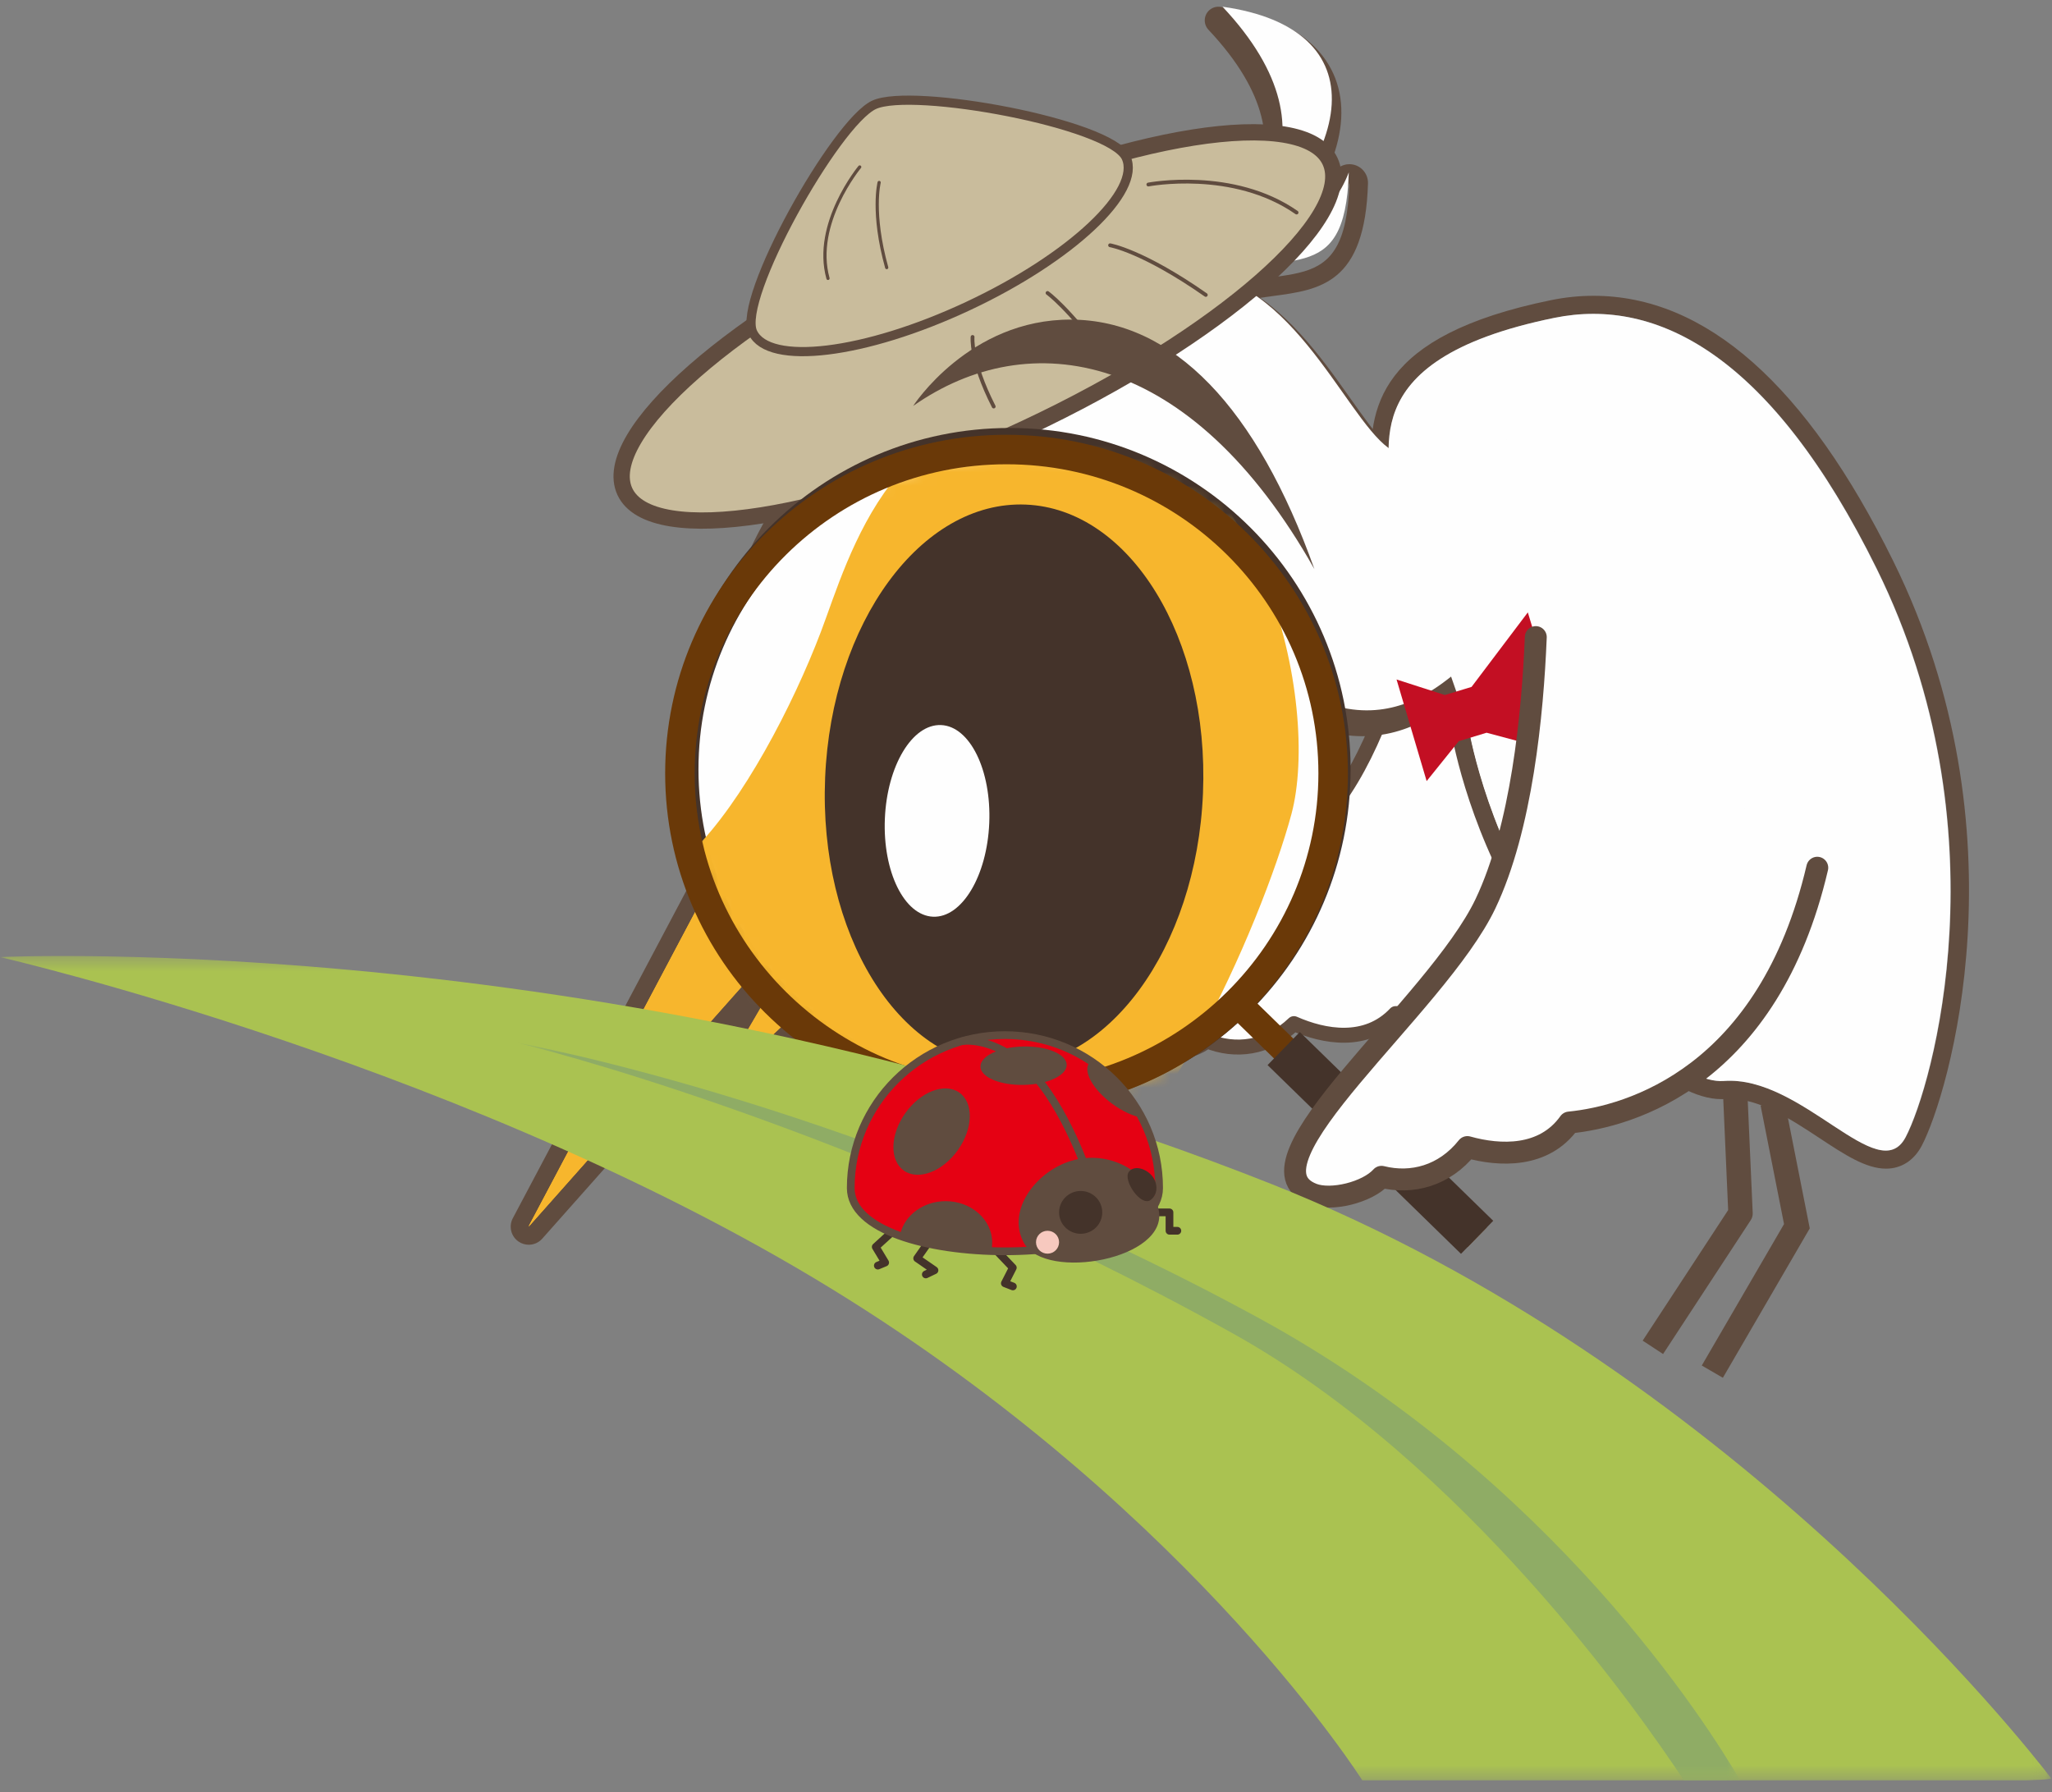
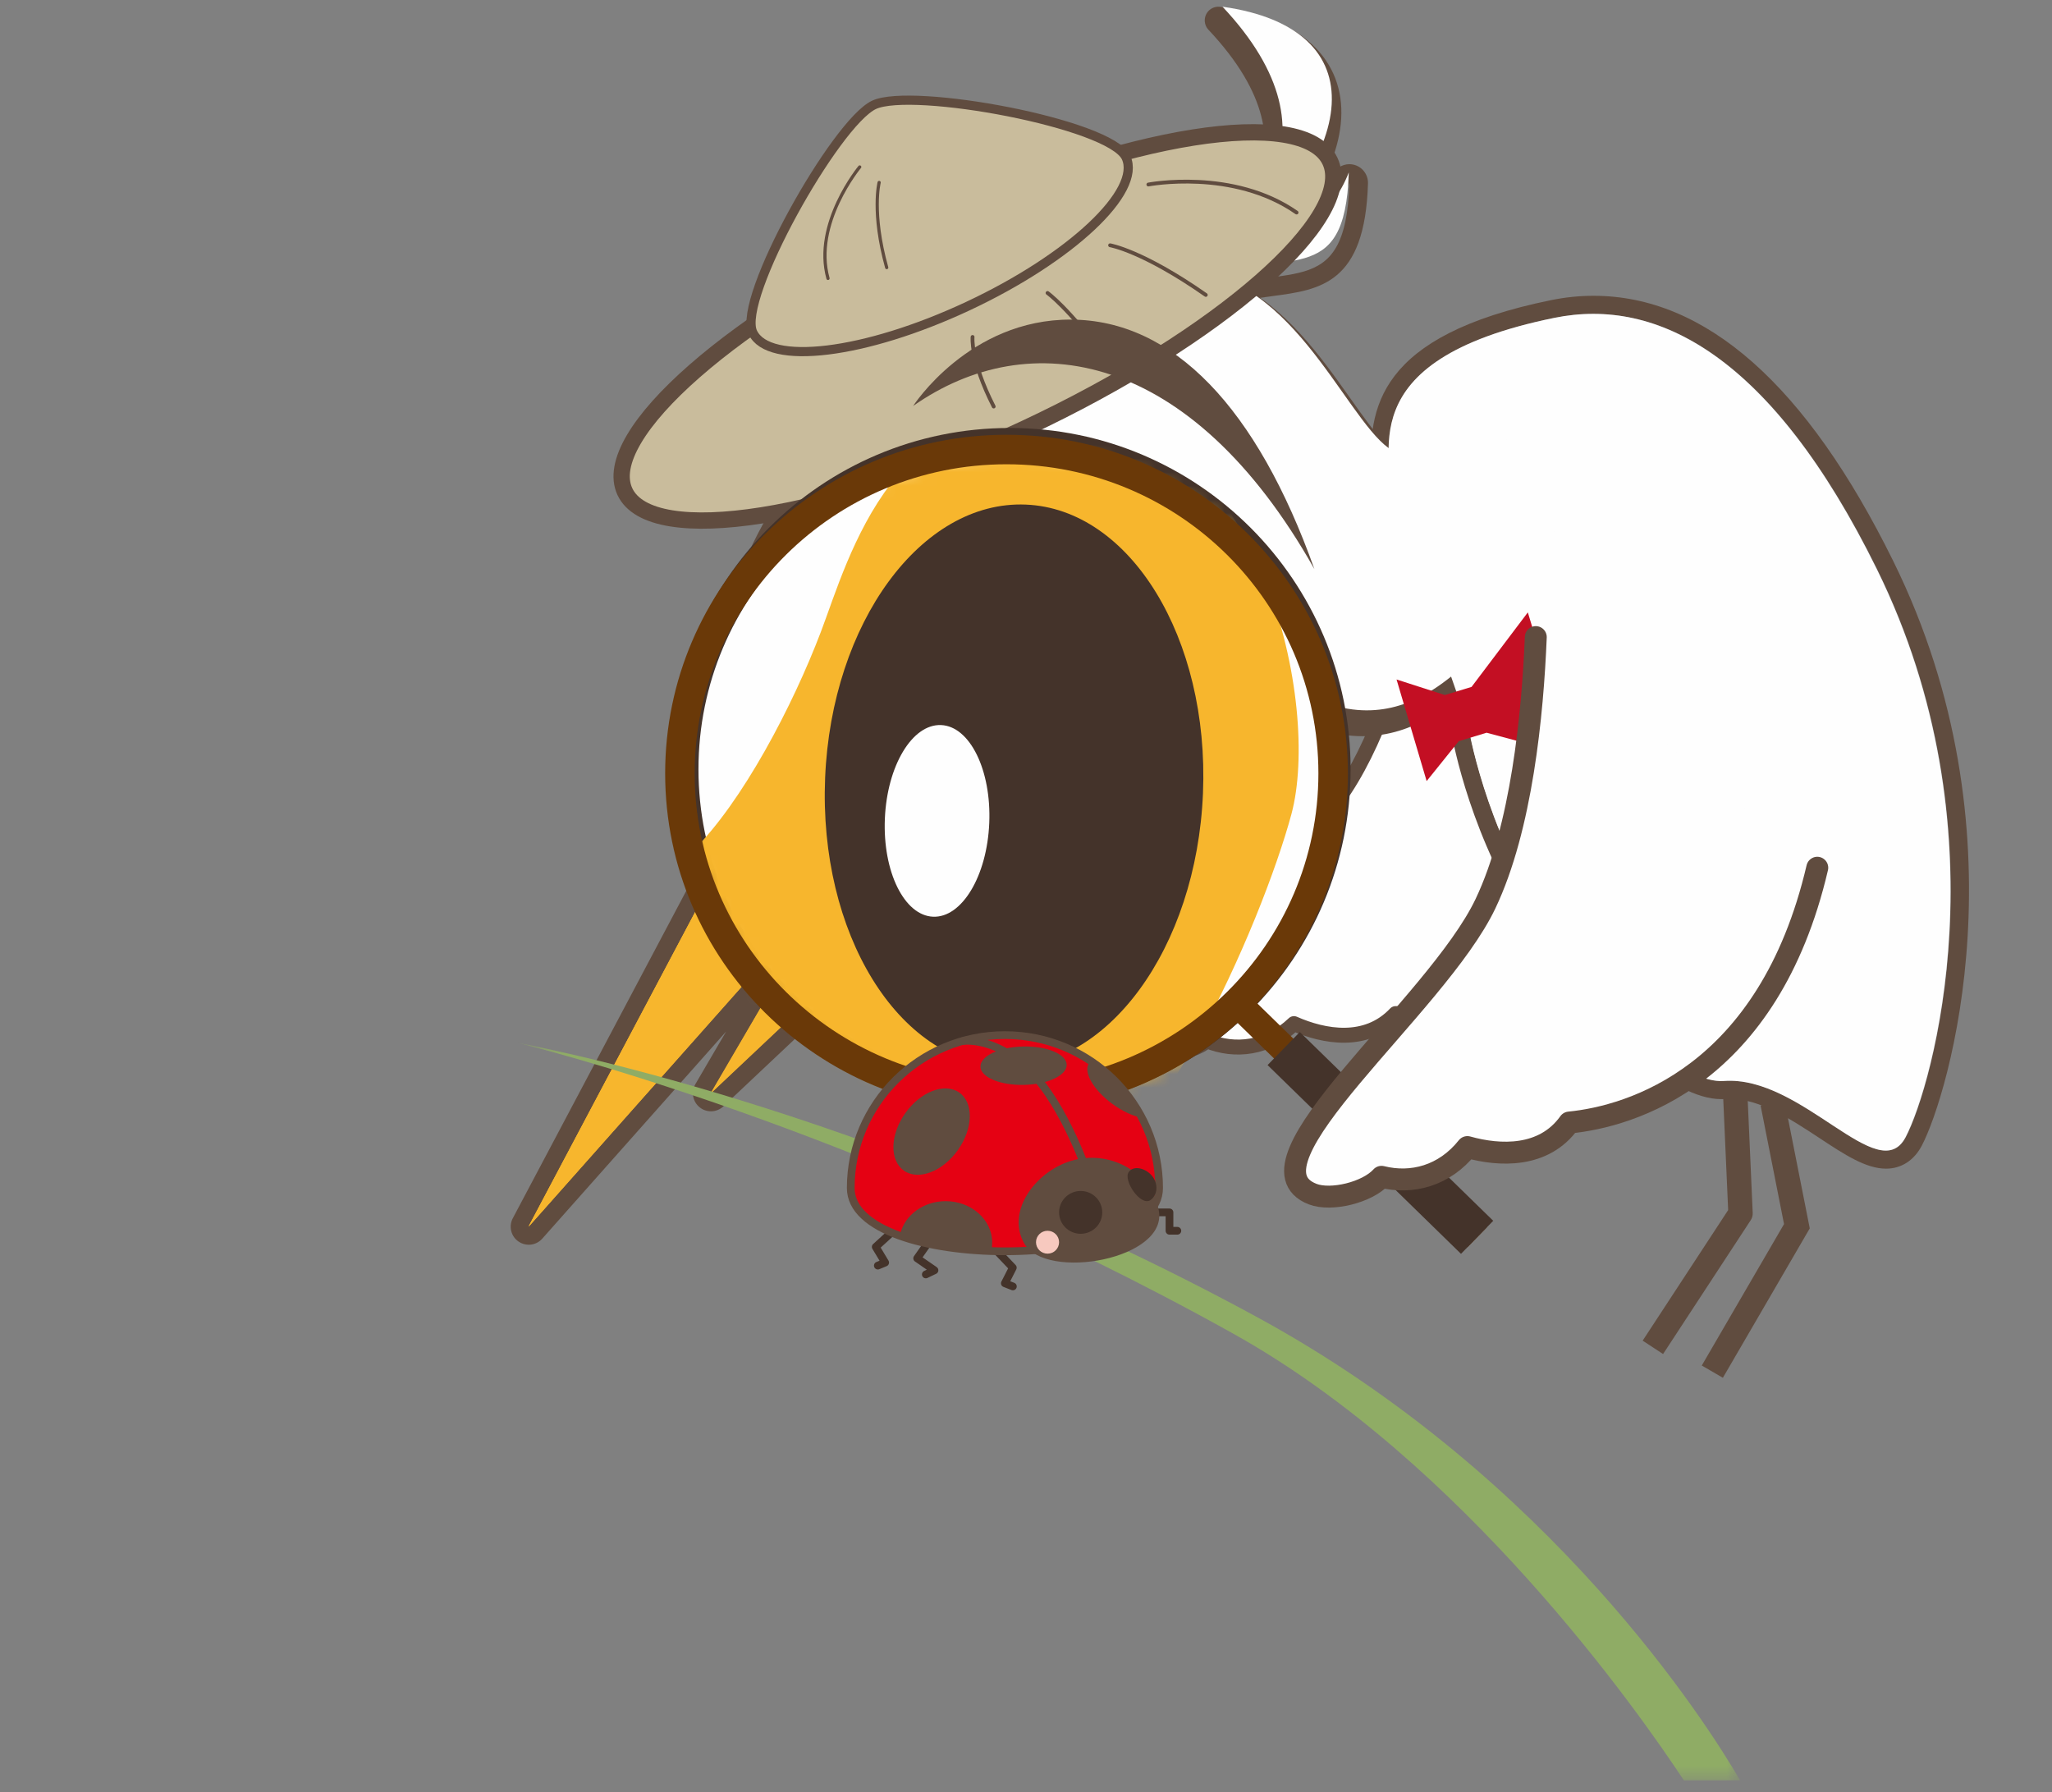
<svg xmlns="http://www.w3.org/2000/svg" xmlns:xlink="http://www.w3.org/1999/xlink" width="150" height="131" viewBox="0 0 150 131">
  <rect x="0" y="0" width="150" height="131" fill="#808080" stroke="none" />
  <defs>
    <path id="muslin-appreciate-鷺小白-a" d="M10.708,0.451 C8.623,6.456 1.272,6.75 1.199,6.752 L1.199,6.752 C0.923,6.76 0.683,6.963 0.606,7.255 L0.606,7.255 L0.157,8.96 C0.088,9.218 0.163,9.499 0.347,9.677 L0.347,9.677 C0.465,9.792 0.616,9.85 0.767,9.85 L0.767,9.85 C0.852,9.85 0.938,9.832 1.02,9.794 L1.02,9.794 C2.848,8.923 4.512,8.682 5.977,8.469 L5.977,8.469 C9.202,7.999 11.75,7.629 11.937,0.72 L11.937,0.72 C11.947,0.379 11.731,0.082 11.427,0.015 L11.427,0.015 C11.385,0.006 11.344,0.001 11.302,0.001 L11.302,0.001 C11.043,0.001 10.804,0.176 10.708,0.451" />
    <path id="muslin-appreciate-鷺小白-c" d="M12.65,0.301 C-0.551,2.968 -0.165,8.766 0.066,12.228 L0.066,12.228 C0.115,12.947 0.155,13.568 0.072,14.018 L0.072,14.018 C0.052,14.13 0.06,14.246 0.098,14.353 L0.098,14.353 L5.833,30.628 C5.962,31.394 7.214,38.304 11.633,44.928 L11.633,44.928 C16.553,52.306 21.662,56.889 24.965,56.889 L24.965,56.889 C25.05,56.889 25.134,56.886 25.216,56.879 L25.216,56.879 C25.344,56.869 25.473,56.865 25.602,56.865 L25.602,56.865 C27.986,56.865 30.398,58.44 32.526,59.831 L32.526,59.831 C34.245,60.953 35.73,61.924 37.007,61.924 L37.007,61.924 C37.614,61.924 38.46,61.696 39.038,60.607 L39.038,60.607 C40.953,57.006 46.598,38.254 36.943,18.849 L36.943,18.849 C30.718,6.34 23.544,-0.001 15.622,-0.001 L15.622,-0.001 C14.64,-0.001 13.641,0.1 12.65,0.301" />
    <path id="muslin-appreciate-鷺小白-e" d="M29.021,0.134 C36.109,0.336 38.586,9.048 31.802,13.137 C27.608,15.663 29.659,20.996 28.737,22.126 L13.932,36.078 L22.916,20.71 L0.614,45.832 L14.671,19.299 C14.671,19.299 16.348,15.717 15.768,12.038" />
    <path id="muslin-appreciate-鷺小白-g" d="M0.004,23.795 C0.004,36.935 10.877,47.587 24.292,47.587 L24.292,47.587 C37.706,47.587 48.579,36.935 48.579,23.795 L48.579,23.795 C48.579,10.653 37.706,0.002 24.292,0.002 L24.292,0.002 C10.877,0.002 0.004,10.653 0.004,23.795 L0.004,23.795 Z" />
-     <polygon id="muslin-appreciate-鷺小白-i" points="0 .385 149.94 .385 149.94 60.639 0 60.639" />
    <polygon id="muslin-appreciate-鷺小白-k" points=".163 .679 89.483 .679 89.483 54.575 .163 54.575" />
  </defs>
  <g fill="none" fill-rule="evenodd">
    <g transform="translate(53 1)">
      <g transform="translate(28.483 32.297)">
        <path fill="#FEFEFE" d="M40.571,25.142 C35.039,39.488 24.911,40.971 20.533,40.789 C18.396,43.057 15.299,42.492 13.103,41.521 C11.188,43.35 8.805,43.62 6.75,42.782 C5.594,43.759 2.955,44.019 1.725,43.328 C-3.449,40.422 12.337,31.214 16.812,24.409 C22.242,16.152 23.93,0.01 23.93,0.01" />
        <path stroke="#604C3F" stroke-linecap="round" stroke-linejoin="round" stroke-width="1.093" d="M40.571,25.142 C35.039,39.488 24.911,40.971 20.533,40.789 C18.396,43.057 15.299,42.492 13.103,41.521 C11.188,43.35 8.805,43.62 6.75,42.782 C5.594,43.759 2.955,44.019 1.725,43.328 C-3.449,40.422 12.337,31.214 16.812,24.409 C22.242,16.152 23.93,0.01 23.93,0.01" />
      </g>
      <path fill="#FEFEFE" d="M0.352,55.465 C-1.79,39.811 8.877,24.414 31.162,19.009 C38.272,17.285 45.232,10.218 36.066,0.49 C47.36,2.073 46.219,11.38 35.531,20.11 C42.781,22.238 46.22,33.168 49.414,33.143 C50.678,30.361 61.049,30.931 60.599,36.946 C60.241,41.738 56.36,46.47 52.834,49.293 C51.215,50.589 48.409,52.527 44.491,51.541 C40.617,50.564 36.365,45.907 34.713,45.12 C31.315,43.502 23.156,70.999 7.274,65.494" />
      <path stroke="#604C3F" stroke-linecap="round" stroke-linejoin="round" stroke-width="2" d="M0.352,55.465 C-1.79,39.811 8.877,24.414 31.162,19.009 C38.272,17.285 45.232,10.218 36.066,0.49 C47.36,2.073 46.219,11.38 35.531,20.11 C42.781,22.238 46.22,33.168 49.414,33.143 C50.678,30.361 61.049,30.931 60.599,36.946 C60.241,41.738 56.36,46.47 52.834,49.293 C51.215,50.589 48.409,52.527 44.491,51.541 C40.617,50.564 36.365,45.907 34.713,45.12 C31.315,43.502 23.156,70.999 7.274,65.494" />
    </g>
    <g transform="translate(87 12)">
      <mask id="muslin-appreciate-鷺小白-b" fill="#fff">
        <use xlink:href="#muslin-appreciate-鷺小白-a" />
      </mask>
      <path d="M10.708,0.451 C8.623,6.456 1.272,6.75 1.199,6.752 L1.199,6.752 C0.923,6.76 0.683,6.963 0.606,7.255 L0.606,7.255 L0.157,8.96 C0.088,9.218 0.163,9.499 0.347,9.677 L0.347,9.677 C0.465,9.792 0.616,9.85 0.767,9.85 L0.767,9.85 C0.852,9.85 0.938,9.832 1.02,9.794 L1.02,9.794 C2.848,8.923 4.512,8.682 5.977,8.469 L5.977,8.469 C9.202,7.999 11.75,7.629 11.937,0.72 L11.937,0.72 C11.947,0.379 11.731,0.082 11.427,0.015 L11.427,0.015 C11.385,0.006 11.344,0.001 11.302,0.001 L11.302,0.001 C11.043,0.001 10.804,0.176 10.708,0.451" mask="url(#muslin-appreciate-鷺小白-b)" />
    </g>
    <path fill="#604C3F" d="M98.639,12 C98.084,12 97.572,12.342 97.368,12.878 C95.301,18.315 87.878,18.6 87.804,18.602 C87.213,18.619 86.699,19.018 86.534,19.587 L86.053,21.255 C85.908,21.763 86.066,22.31 86.461,22.659 C86.715,22.882 87.035,23 87.361,23 C87.544,23 87.727,22.962 87.901,22.886 C89.771,22.074 91.501,21.843 93.027,21.641 C96.5,21.179 99.78,20.743 99.999,13.406 C100.018,12.739 99.556,12.158 98.905,12.027 C98.816,12.009 98.727,12 98.639,12 L98.639,12 Z M98.639,13.365 C98.369,22.413 93.803,18.832 87.361,21.635 L87.841,19.967 C87.841,19.967 96.211,19.749 98.639,13.365 L98.639,13.365 Z" />
    <g transform="translate(101 23)">
      <mask id="muslin-appreciate-鷺小白-d" fill="#fff">
        <use xlink:href="#muslin-appreciate-鷺小白-c" />
      </mask>
      <path d="M12.65,0.301 C-0.551,2.968 -0.165,8.766 0.066,12.228 L0.066,12.228 C0.115,12.947 0.155,13.568 0.072,14.018 L0.072,14.018 C0.052,14.13 0.06,14.246 0.098,14.353 L0.098,14.353 L5.833,30.628 C5.962,31.394 7.214,38.304 11.633,44.928 L11.633,44.928 C16.553,52.306 21.662,56.889 24.965,56.889 L24.965,56.889 C25.05,56.889 25.134,56.886 25.216,56.879 L25.216,56.879 C25.344,56.869 25.473,56.865 25.602,56.865 L25.602,56.865 C27.986,56.865 30.398,58.44 32.526,59.831 L32.526,59.831 C34.245,60.953 35.73,61.924 37.007,61.924 L37.007,61.924 C37.614,61.924 38.46,61.696 39.038,60.607 L39.038,60.607 C40.953,57.006 46.598,38.254 36.943,18.849 L36.943,18.849 C30.718,6.34 23.544,-0.001 15.622,-0.001 L15.622,-0.001 C14.64,-0.001 13.641,0.1 12.65,0.301" mask="url(#muslin-appreciate-鷺小白-d)" />
    </g>
    <g transform="translate(37)">
      <path fill="#604C3F" d="M79.486,21.62 L79.486,21.62 C78.46,21.62 77.416,21.726 76.382,21.938 C63.682,24.528 62.957,29.864 63.273,34.663 C63.317,35.315 63.358,35.931 63.288,36.305 C63.247,36.531 63.265,36.763 63.34,36.982 L69.058,53.348 C69.237,54.39 70.553,61.328 74.946,67.975 C79.987,75.601 85.306,80.338 88.827,80.338 C88.929,80.338 89.029,80.334 89.127,80.327 C89.239,80.318 89.351,80.314 89.463,80.314 C91.649,80.314 93.973,81.846 96.024,83.197 C97.831,84.39 99.394,85.419 100.867,85.419 C101.982,85.419 102.912,84.822 103.482,83.737 C105.428,80.044 111.172,60.832 101.393,41.005 C95.05,28.142 87.68,21.62 79.486,21.62 M79.486,22.941 C86.231,22.94 93.474,27.928 100.211,41.591 C109.594,60.617 104.291,79.372 102.315,83.122 C101.949,83.816 101.46,84.098 100.867,84.098 C98.345,84.098 93.974,78.993 89.463,78.993 C89.318,78.993 89.174,79 89.028,79.01 C88.963,79.015 88.895,79.017 88.827,79.017 C85.969,79.017 80.994,74.732 76.046,67.247 C71.487,60.348 70.34,53.02 70.34,53.02 L64.585,36.545 C65.137,33.557 61.242,26.372 76.645,23.231 C77.58,23.042 78.529,22.941 79.486,22.941" />
      <path fill="#F7B62D" d="M1.651,90.319 C1.52,90.319 1.389,90.282 1.275,90.202 C1.001,90.01 0.913,89.646 1.069,89.35 L15.127,62.819 C15.128,62.815 16.696,59.396 16.156,55.969 C16.127,55.789 16.174,55.605 16.285,55.463 C16.395,55.318 16.56,55.226 16.741,55.209 C21.386,54.744 22.745,52.424 25.454,47.801 C25.78,47.243 26.125,46.655 26.496,46.037 C28.128,43.31 29.996,42.738 31.273,42.738 C33.829,42.738 36.307,45.069 37.165,48.279 C37.943,51.191 37.302,55.151 33.17,57.537 C30.655,58.988 30.685,61.643 30.71,63.777 C30.722,64.965 30.732,65.825 30.287,66.373 L15.423,80.388 C15.296,80.507 15.134,80.567 14.971,80.567 C14.826,80.567 14.681,80.52 14.561,80.423 C14.305,80.219 14.236,79.857 14.401,79.574 L20.018,69.965 L2.144,90.098 C2.015,90.244 1.835,90.319 1.651,90.319" />
      <path fill="#604C3F" d="M31.274,42.077 L31.274,42.077 C29.825,42.077 27.721,42.706 25.93,45.697 C25.559,46.317 25.213,46.907 24.885,47.468 C22.209,52.035 20.987,54.12 16.675,54.552 C16.315,54.587 15.985,54.772 15.763,55.059 C15.542,55.348 15.448,55.714 15.505,56.071 C15.988,59.141 14.661,62.238 14.525,62.545 L0.487,89.041 C0.173,89.631 0.351,90.363 0.899,90.744 C1.128,90.903 1.39,90.98 1.652,90.98 C2.016,90.98 2.378,90.829 2.637,90.537 L16.08,75.395 L13.833,79.239 C13.501,79.806 13.636,80.529 14.149,80.939 C14.39,81.132 14.681,81.227 14.971,81.227 C15.297,81.227 15.622,81.106 15.874,80.869 L30.679,66.916 C30.721,66.877 30.759,66.835 30.795,66.79 C31.394,66.057 31.383,65.048 31.369,63.768 C31.339,61.274 31.479,59.273 33.499,58.108 C37.955,55.537 38.642,51.256 37.802,48.108 C36.869,44.613 34.124,42.077 31.274,42.077 M31.273,43.397 C36.033,43.396 40.113,52.767 32.841,56.964 C28.65,59.382 30.698,64.825 29.775,65.955 L14.971,79.907 L23.955,64.537 L1.652,89.66 L15.709,63.127 C15.709,63.127 17.387,59.545 16.807,55.865 C22.375,55.308 23.58,52.189 27.061,46.376 C28.33,44.257 29.833,43.398 31.273,43.397" />
      <path fill="#FEFEFE" d="M64.565,36.545 C65.116,33.557 61.221,26.373 76.624,23.232 C84.142,21.699 92.496,25.989 100.19,41.591 C109.574,60.617 104.27,79.371 102.294,83.121 C100.319,86.871 94.732,78.581 89.008,79.01 C86.187,79.221 81.091,74.911 76.025,67.246 C71.466,60.348 70.319,53.019 70.319,53.019" />
      <path fill="#FEFEFE" d="M16.636 55.582C14.492 39.895 25.164 24.466 47.459 19.049 54.573 17.322 61.536 10.24 52.365.491 63.665 2.077 62.523 11.405 51.83 20.153 59.084 22.285 62.524 33.239 65.72 33.213 66.985 30.426 77.36 30.996 76.911 37.025 76.552 41.827 72.669 46.569 69.141 49.398 67.522 50.696 64.714 52.639 60.795 51.65 56.919 50.671 52.665 46.004 51.012 45.215 47.613 43.594 39.45 71.149 23.56 65.633M16.22 57.285C16.671 58.358 16.474 59.466 15.778 59.759 15.083 60.053 14.153 59.421 13.7 58.349 13.25 57.276 13.447 56.168 14.143 55.874 14.839 55.581 15.768 56.212 16.22 57.285" />
      <path stroke="#604C3F" stroke-width=".955" d="M16.22,57.285 C16.671,58.358 16.474,59.466 15.778,59.759 C15.083,60.053 14.153,59.421 13.7,58.349 C13.25,57.276 13.447,56.168 14.143,55.874 C14.839,55.581 15.768,56.212 16.22,57.285 Z" />
      <path fill="#F7B62D" d="M27.041,46.371 C32.503,37.247 42.292,51.492 32.82,56.96 C28.629,59.378 30.677,64.819 29.755,65.95 L14.95,79.901 L23.933,64.532 L1.631,89.655 L15.689,63.123 C15.689,63.123 17.366,59.54 16.786,55.861 C22.355,55.303 23.561,52.183 27.041,46.371" />
      <g transform="translate(1.018 43.823)">
        <mask id="muslin-appreciate-鷺小白-f" fill="#fff">
          <use xlink:href="#muslin-appreciate-鷺小白-e" />
        </mask>
        <path d="M29.021,0.134 C36.109,0.336 38.586,9.048 31.802,13.137 C27.608,15.663 29.659,20.996 28.737,22.126 L13.932,36.078 L22.916,20.71 L0.614,45.832 L14.671,19.299 C14.671,19.299 16.348,15.717 15.768,12.038 C21.337,11.48 29.021,0.134 29.021,0.134" mask="url(#muslin-appreciate-鷺小白-f)" />
      </g>
      <path fill="#44332A" d="M34.411,49.683 C34.648,52.056 33.56,54.107 31.981,54.265 C30.402,54.423 28.929,52.629 28.692,50.256 C28.454,47.883 29.543,45.833 31.123,45.674 C32.701,45.516 34.175,47.312 34.411,49.683" />
      <path fill="#FEFEFE" d="M31.584,50.382 C31.665,51.191 31.377,51.882 30.94,51.926 C30.504,51.97 30.084,51.349 30.004,50.54 C29.922,49.731 30.21,49.04 30.647,48.996 C31.085,48.953 31.503,49.573 31.584,50.382" />
      <path fill="#F7B62D" d="M16.798,55.974 C17.378,59.653 15.688,63.122 15.688,63.122 L1.632,89.655 C1.632,89.655 22.756,65.791 24.757,63.651 C25.926,62.404 26.942,63.169 27.54,62.184 C28.298,60.932 27.92,59.148 27.92,59.148 C27.3,56.105 23.629,52.098 23.629,52.098 C20.58,55.831 16.798,55.974 16.798,55.974" />
      <path fill="#FEFEFE" d="M20.53,55.466 C20.981,56.539 20.783,57.646 20.087,57.94 C19.392,58.234 18.463,57.602 18.01,56.529 C17.559,55.456 17.756,54.349 18.453,54.055 C19.149,53.762 20.078,54.392 20.53,55.466" />
      <path stroke="#604C3F" stroke-width=".955" d="M20.53,55.466 C20.981,56.539 20.783,57.646 20.087,57.94 C19.392,58.234 18.463,57.602 18.01,56.529 C17.559,55.456 17.756,54.349 18.453,54.055 C19.149,53.762 20.078,54.392 20.53,55.466 Z" />
      <path stroke="#604C3F" stroke-width=".955" d="M16.22,57.285 C16.012,56.791 16.243,56.219 16.738,56.011 C17.232,55.802 17.802,56.033 18.01,56.529" />
      <path fill="#604C3F" d="M38.439,46.274 C36.103,42.168 33.431,40.19 30.68,40.669 C27.93,41.149 26.847,43.781 26.847,43.781 C29.571,41.008 34.042,40.905 38.439,46.274" />
      <path fill="#FEFEFE" d="M51.13,18.988 C51.13,18.988 59.244,18.777 61.596,12.6 C61.334,21.354 56.908,17.889 50.663,20.601 L51.13,18.988 Z" />
      <path fill="#C9BC9C" d="M60.227,11.785 C62.151,15.9 52.169,24.641 37.934,31.311 C23.699,37.979 10.601,40.049 8.679,35.934 C6.756,31.819 16.738,23.077 30.972,16.409 C45.207,9.741 58.305,7.671 60.227,11.785" />
      <path stroke="#604C3F" stroke-width="1.191" d="M60.227,11.785 C62.151,15.9 52.169,24.641 37.934,31.311 C23.699,37.979 10.601,40.049 8.679,35.934 C6.756,31.819 16.738,23.077 30.972,16.409 C45.207,9.741 58.305,7.671 60.227,11.785 Z" />
      <path fill="#C9BC9C" d="M45.314,11.505 C46.468,13.977 41.295,18.842 33.758,22.372 C26.222,25.904 19.177,26.762 18.023,24.289 C16.868,21.818 24.103,8.971 26.888,7.665 C29.672,6.362 44.158,9.033 45.314,11.505" />
      <path stroke="#604C3F" stroke-width=".671" d="M45.314,11.505 C46.468,13.977 41.295,18.842 33.758,22.372 C26.222,25.904 19.177,26.762 18.023,24.289 C16.868,21.818 24.103,8.971 26.888,7.665 C29.672,6.362 44.158,9.033 45.314,11.505 Z" />
      <path stroke="#604C3F" stroke-linecap="round" stroke-width=".278" d="M46.944 13.487C46.944 13.487 53.14 12.295 57.779 15.535M44.147 17.928C44.147 17.928 46.504 18.315 51.143 21.557M39.574 21.414C39.574 21.414 41.096 22.485 43.793 26.163M34.095 24.628C34.095 24.628 33.909 26.312 35.639 29.714" />
      <path stroke="#604C3F" stroke-linecap="round" stroke-width=".235" d="M25.845 12.204C25.845 12.204 22.41 16.342 23.526 20.348M27.265 13.337C27.265 13.337 26.702 15.549 27.818 19.558" />
      <polygon fill="#C30F23" points="69.636 54.172 67.287 57.091 65.087 49.664 68.616 50.8 70.57 50.207 74.683 44.76 77.845 55.207 71.67 53.556" />
      <path fill="#FEFEFE" d="M60.65,56.229 C60.65,69.412 49.979,80.097 36.814,80.097 C23.651,80.097 12.979,69.412 12.979,56.229 C12.979,43.045 23.651,32.36 36.814,32.36 C49.979,32.36 60.65,43.045 60.65,56.229" />
      <path stroke="#44332A" stroke-width="2.157" d="M60.65,56.229 C60.65,69.412 49.979,80.097 36.814,80.097 C23.651,80.097 12.979,69.412 12.979,56.229 C12.979,43.045 23.651,32.36 36.814,32.36 C49.979,32.36 60.65,43.045 60.65,56.229 Z" />
    </g>
    <g transform="translate(50 33)">
      <mask id="muslin-appreciate-鷺小白-h" fill="#fff">
        <use xlink:href="#muslin-appreciate-鷺小白-g" />
      </mask>
      <path fill="#F7B62D" d="M0.634,29.201 C4.264,25.644 7.954,18.576 10.004,13.187 C12.056,7.798 15.317,-4.895 28.834,-3.068 C42.352,-1.242 46.545,18.548 44.402,26.506 C42.258,34.463 33.868,53.821 27.343,52.817 C20.817,51.813 0.004,42.955 0.004,42.955 L0.634,29.201 Z" mask="url(#muslin-appreciate-鷺小白-h)" />
    </g>
    <g transform="translate(0 23)">
      <path stroke="#6A3908" stroke-width="2.157" d="M97.453,33.527 C97.453,46.599 86.764,57.196 73.576,57.196 C60.391,57.196 49.701,46.599 49.701,33.527 C49.701,20.453 60.391,9.856 73.576,9.856 C86.764,9.856 97.453,20.453 97.453,33.527 Z" />
      <path fill="#44332A" d="M87.937,34.982 C87.465,46.326 80.9,55.267 73.273,54.956 C65.645,54.643 59.845,45.196 60.316,33.854 C60.788,22.511 67.354,13.57 74.98,13.881 C82.608,14.193 88.409,23.64 87.937,34.982" />
      <path fill="#FEFEFE" d="M72.314,37.156 C72.154,41.023 70.315,44.09 68.208,44.004 C66.1,43.917 64.522,40.712 64.683,36.843 C64.844,32.976 66.683,29.91 68.79,29.996 C70.897,30.082 72.475,33.288 72.314,37.156" />
      <line x1="90.081" x2="107.976" y1="49.975" y2="67.437" stroke="#6A3908" stroke-width="2.025" />
      <line x1="93.837" x2="107.976" y1="53.641" y2="67.437" stroke="#44332A" stroke-width="3.374" />
      <g transform="translate(94.666 23.245)">
        <path fill="#FEFEFE" d="M38.176,17.179 C34.609,32.429 24.525,35.364 20.048,35.803 C18.201,38.392 14.97,38.262 12.599,37.596 C10.916,39.712 8.531,40.322 6.321,39.77 C5.286,40.918 2.64,41.556 1.289,41.035 C-4.386,38.841 10.342,27.314 13.917,19.817 C16.563,14.268 17.371,5.957 17.599,0.321" />
        <path stroke="#604C3F" stroke-linecap="round" stroke-linejoin="round" stroke-width="1.602" d="M38.176,17.179 C34.609,32.429 24.525,35.364 20.048,35.803 C18.201,38.392 14.97,38.262 12.599,37.596 C10.916,39.712 8.531,40.322 6.321,39.77 C5.286,40.918 2.64,41.556 1.289,41.035 C-4.386,38.841 10.342,27.314 13.917,19.817 C16.563,14.268 17.371,5.957 17.599,0.321" />
      </g>
      <path fill="#604C3F" d="M96.081,18.596 C91.871,6.801 85.769,0.398 78.304,0.36 C70.839,0.323 66.75,6.672 66.75,6.672 C75.223,0.722 87.037,2.548 96.081,18.596" />
      <polyline stroke="#604C3F" stroke-width="1.784" points="129.573 57.63 131.352 66.627 125.17 77.256" />
      <polyline stroke="#604C3F" stroke-linejoin="round" stroke-width="1.784" points="126.826 56.533 127.231 65.695 120.824 75.479" />
      <g transform="translate(0 46.49)">
        <mask id="muslin-appreciate-鷺小白-j" fill="#fff">
          <use xlink:href="#muslin-appreciate-鷺小白-i" />
        </mask>
        <path fill="#AAC251" d="M149.938,60.485 C148.162,58.167 126.316,30.292 92.922,17.044 C45.601,-1.732 -0,0.464 -0,0.464 C-0,0.464 35.018,8.506 62.011,25.471 C87.556,41.528 99.583,60.639 99.583,60.639 L148.088,60.639 C148.088,60.639 150.016,60.587 149.938,60.485" mask="url(#muslin-appreciate-鷺小白-j)" />
      </g>
      <g transform="translate(37.72 52.554)">
        <mask id="muslin-appreciate-鷺小白-l" fill="#fff">
          <use xlink:href="#muslin-appreciate-鷺小白-k" />
        </mask>
        <path fill="#8FAC65" d="M85.368,54.575 C82.098,49.61 69.287,31.315 52.415,21.917 C24.943,6.613 0.163,0.679 0.163,0.679 C0.163,0.679 25.781,5.251 54.206,20.735 C75.744,32.467 87.135,50.548 89.483,54.575 L85.368,54.575 Z" mask="url(#muslin-appreciate-鷺小白-l)" />
      </g>
      <polyline stroke="#44332A" stroke-linecap="round" stroke-linejoin="round" stroke-width=".565" points="64.169 69.505 64.705 69.283 64.016 68.137 65.306 66.958" />
      <polyline stroke="#44332A" stroke-linecap="round" stroke-linejoin="round" stroke-width=".565" points="67.801 67.897 67.045 68.973 68.31 69.848 67.677 70.151" />
      <polyline stroke="#44332A" stroke-linecap="round" stroke-linejoin="round" stroke-width=".565" points="72.874 68.438 74.036 69.657 73.454 70.798 74.041 71.027" />
      <polyline stroke="#44332A" stroke-linecap="round" stroke-linejoin="round" stroke-width=".565" points="84.301 65.615 85.489 65.615 85.489 66.959 86.064 66.959" />
      <path fill="#E50113" d="M84.73,63.832 C84.73,70.002 62.189,70.002 62.189,63.832 C62.189,57.661 67.235,52.658 73.459,52.658 C79.684,52.658 84.73,57.661 84.73,63.832" />
      <path stroke="#604C3F" stroke-width=".565" d="M84.73,63.832 C84.73,70.002 62.189,70.002 62.189,63.832 C62.189,57.661 67.235,52.658 73.459,52.658 C79.684,52.658 84.73,57.661 84.73,63.832 Z" />
      <path fill="#604C3F" d="M84.697,65.431 C85.467,69.04 76.439,70.66 74.864,67.872 C73.497,65.451 75.835,62.452 78.55,61.779 C81.264,61.104 84.118,62.715 84.697,65.431" />
      <path fill="#44332A" d="M84.096 64.716C83.388 65.207 82.07 63.265 82.512 62.66 82.896 62.133 83.802 62.412 84.239 62.979 84.677 63.547 84.628 64.346 84.096 64.716M80.574 65.615C80.574 66.478 79.869 67.179 78.996 67.179 78.126 67.179 77.418 66.478 77.418 65.615 77.418 64.751 78.126 64.05 78.996 64.05 79.869 64.05 80.574 64.751 80.574 65.615" />
      <path stroke="#604C3F" stroke-width=".565" d="M79.603,63.044 C79.603,63.044 77.887,57.843 75.288,55.266 C72.688,52.687 70.335,53.097 70.335,53.097" />
      <path fill="#604C3F" d="M77.974 54.824C77.991 55.599 76.594 56.258 74.853 56.297 73.112 56.335 71.688 55.737 71.671 54.963 71.653 54.187 73.05 53.528 74.791 53.49 76.531 53.452 77.957 54.048 77.974 54.824M83.489 58.697C82.85 58.59 82.061 58.237 81.305 57.68 79.907 56.652 79.152 55.312 79.618 54.69 80.084 54.067 84.032 58.788 83.489 58.697M70.028 61.05C68.913 62.629 67.146 63.307 66.08 62.568 65.015 61.828 65.055 59.948 66.17 58.371 67.285 56.792 69.052 56.113 70.118 56.853 71.183 57.593 71.144 59.471 70.028 61.05M72.53 67.827C72.53 68.037 72.507 68.241 72.462 68.438 69.652 68.256 65.758 67.381 65.811 67.168 66.149 65.81 67.506 64.794 69.13 64.794 71.008 64.794 72.53 66.153 72.53 67.827" />
      <path fill="#F7C9BF" d="M77.418,67.795 C77.418,68.257 77.041,68.632 76.575,68.632 C76.108,68.632 75.731,68.257 75.731,67.795 C75.731,67.333 76.108,66.959 76.575,66.959 C77.041,66.959 77.418,67.333 77.418,67.795" />
    </g>
  </g>
</svg>